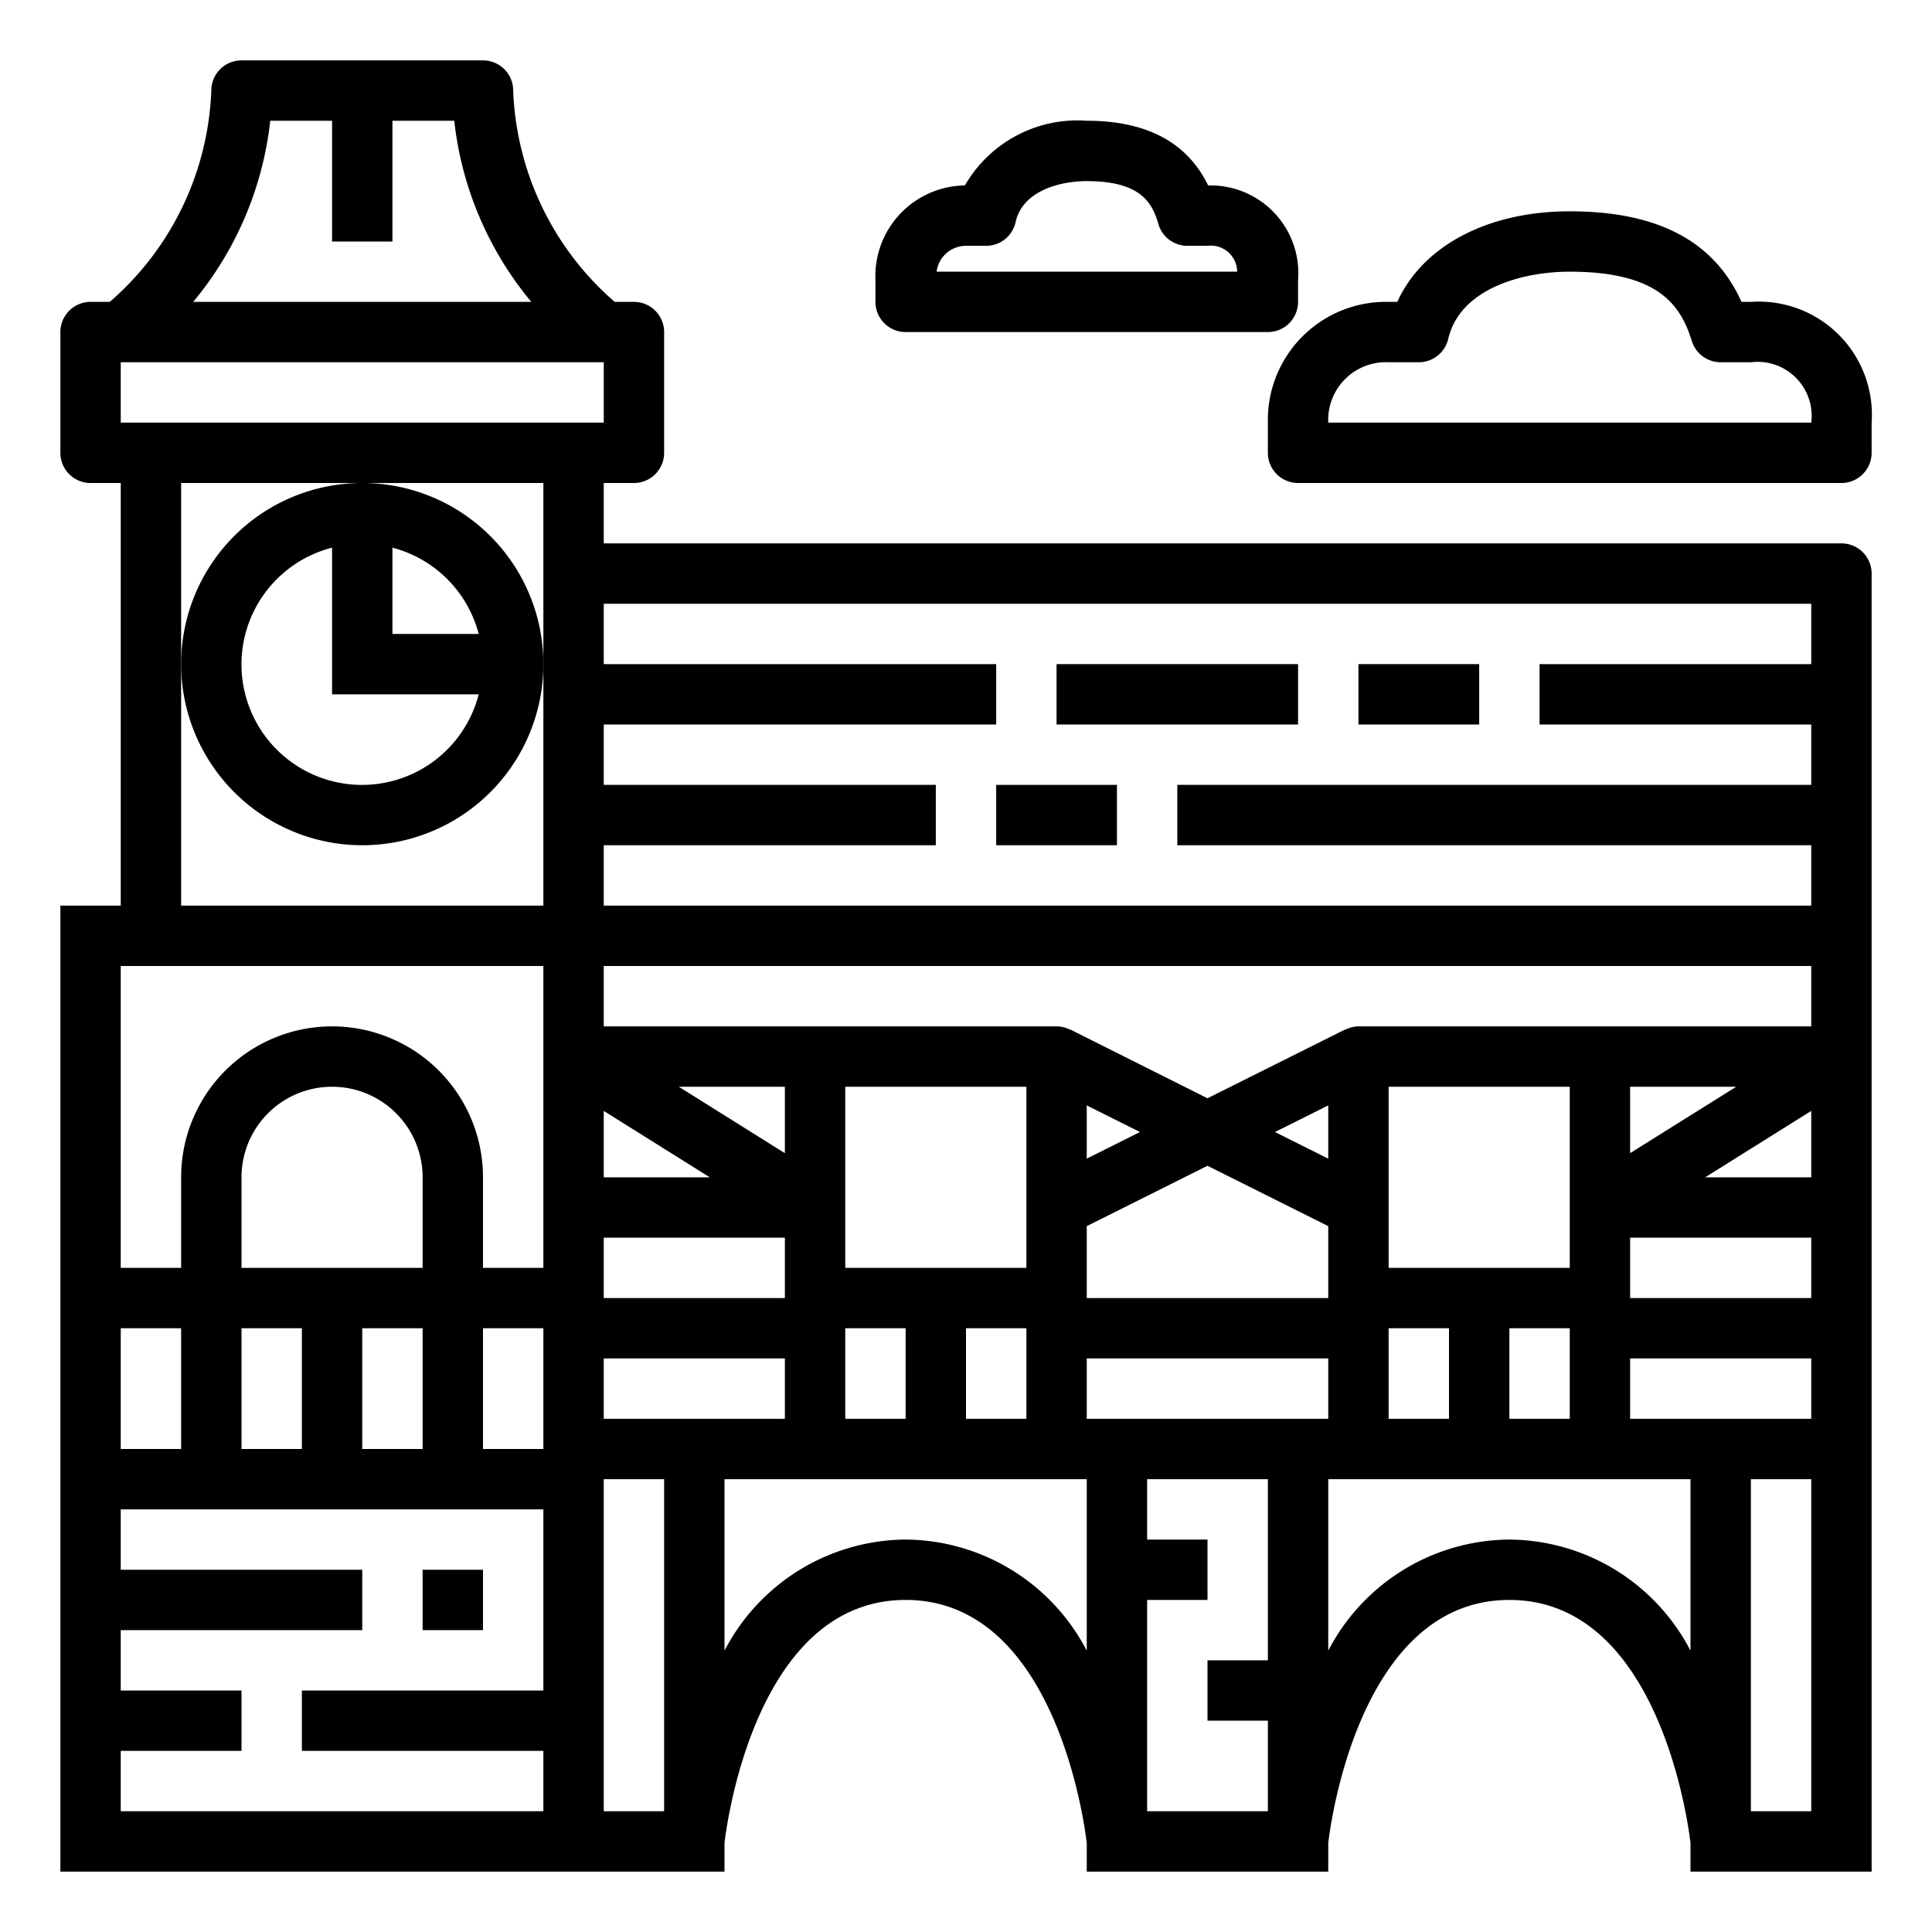
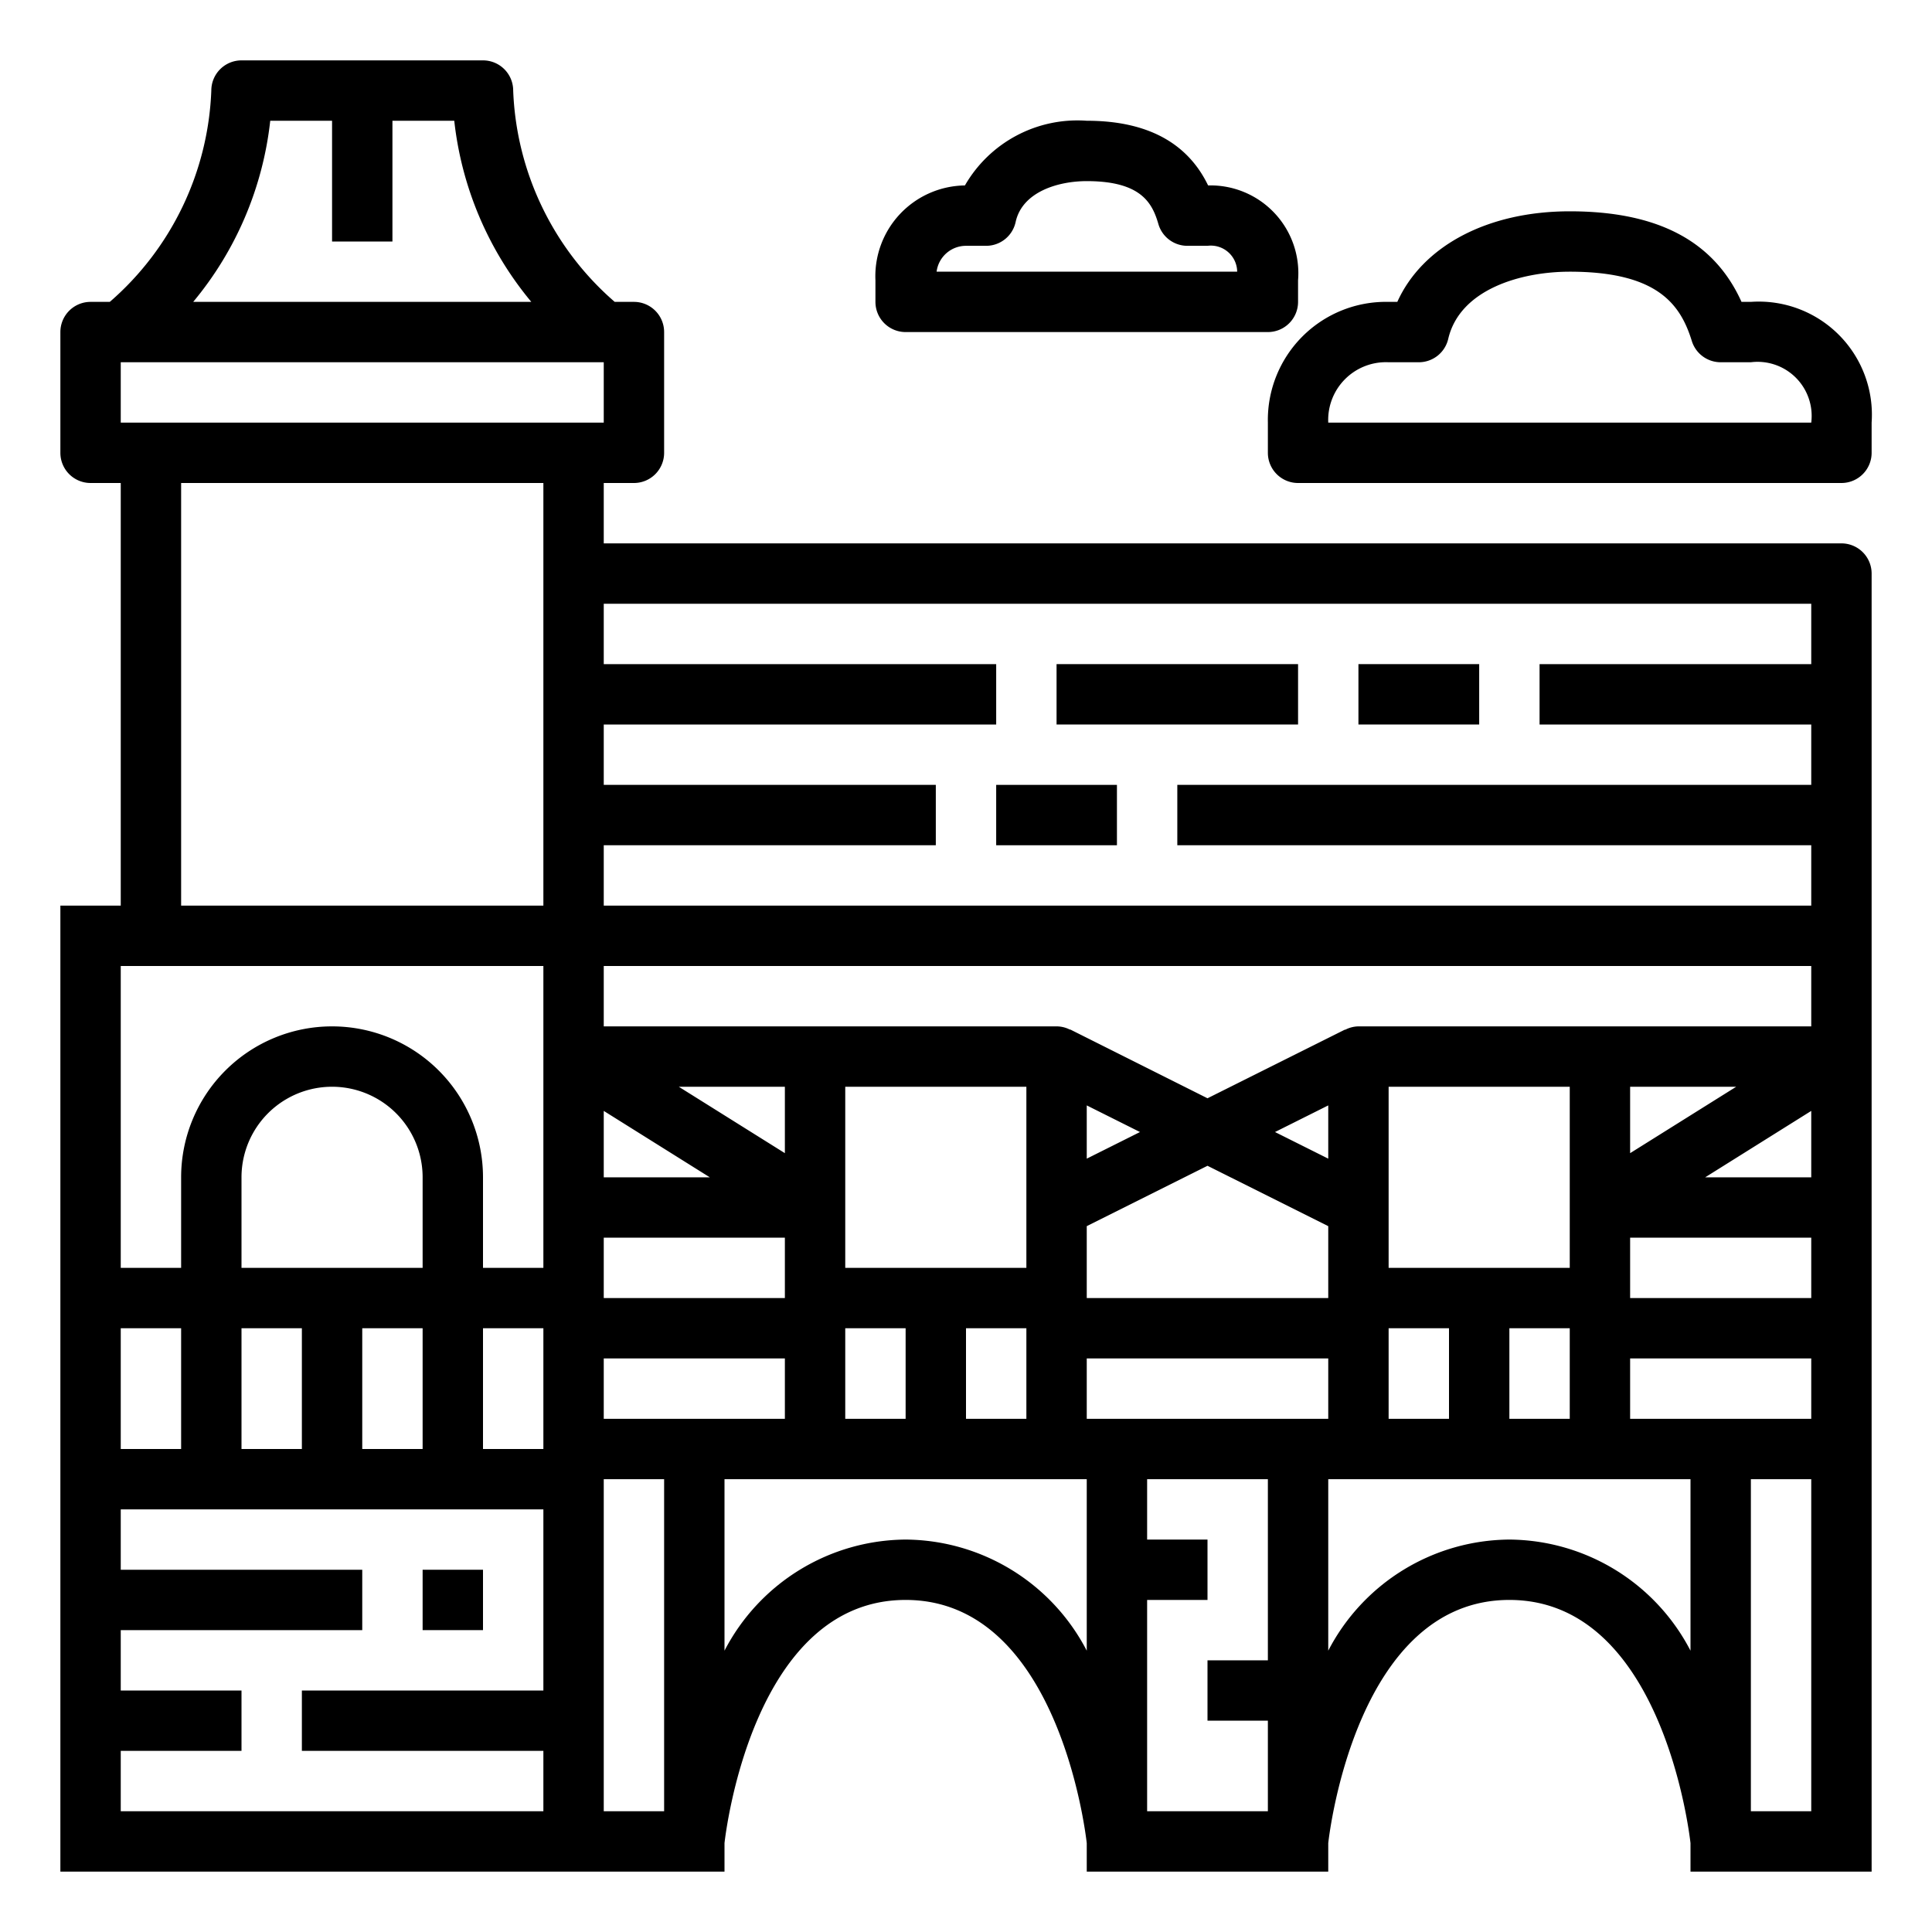
<svg xmlns="http://www.w3.org/2000/svg" viewBox="0 0 64 64" width="512" height="512">
  <g id="outline">
-     <path d="M12,28a6,6,0,1,0-6-6A6.006,6.006,0,0,0,12,28Zm3.858-7H13V18.142A4,4,0,0,1,15.858,21ZM11,18.142V23h4.858A3.992,3.992,0,1,1,11,18.142Z" />
    <path d="M61,18H20V16h1a1,1,0,0,0,1-1V11a1,1,0,0,0-1-1h-.637A9.744,9.744,0,0,1,17,3a1,1,0,0,0-1-1H8A1,1,0,0,0,7,3a9.749,9.749,0,0,1-3.363,7H3a1,1,0,0,0-1,1v4a1,1,0,0,0,1,1H4V30H2V62H24v-.944C24.051,60.6,24.987,53,30,53s5.949,7.6,6,8.056V62h8v-.944C44.051,60.6,44.987,53,50,53s5.949,7.6,6,8.056V62h6V19A1,1,0,0,0,61,18ZM60,43H54V41h6ZM50,47V44h2v3ZM14,42H8V39a3,3,0,0,1,6,0Zm-4,2v4H8V44Zm2,0h2v4H12Zm4,0h2v4H16Zm30-2V36h6v6Zm8-6h3.514L54,38.2Zm6-2H45a.978.978,0,0,0-.443.115l0-.01L40,36.382,35.447,34.1l0,.01A.978.978,0,0,0,35,34H20V32H60ZM28,42V36h6v6Zm8-5.382,1.764.882L36,38.382Zm0,4,4-2,4,2V43H36Zm8-2.236L42.236,37.5,44,36.618ZM26,38.2,22.486,36H26Zm-2.487.8H20V36.8ZM20,41h6v2H20Zm0,4h6v2H20Zm8-1h2v3H28Zm4,0h2v3H32Zm4,1h8v2H36Zm10-1h2v3H46Zm14-5H56.487L60,36.8Zm0-19v2H51v2h9v2H39v2H60v2H20V28H31V26H20V24H33V22H20V20ZM8.952,4H11V8h2V4h2.048A11.307,11.307,0,0,0,17.6,10H6.4A11.307,11.307,0,0,0,8.952,4ZM4,12H20v2H4ZM6,22V16H18V30H6ZM18,32V42H16V39A5,5,0,0,0,6,39v3H4V32ZM4,44H6v4H4ZM4,60V58H8V56H4V54h8V52H4V50H18v6H10v2h8v2ZM20,49h2V60H20Zm10,2a6.811,6.811,0,0,0-6,3.681V49H36v5.681A6.811,6.811,0,0,0,30,51Zm8,2h2V51H38V49h4v6H40v2h2v3H38Zm12-2a6.811,6.811,0,0,0-6,3.681V49H56v5.681A6.811,6.811,0,0,0,50,51Zm10,9H58V49h2ZM54,47V45h6v2Z" />
    <rect x="33" y="26" width="4" height="2" />
    <rect x="45" y="22" width="4" height="2" />
    <rect x="35" y="22" width="8" height="2" />
    <rect x="14" y="52" width="2" height="2" />
    <path d="M58,10h-.31C56.781,7.983,54.912,7,52,7c-2.731,0-4.878,1.153-5.712,3H46a3.913,3.913,0,0,0-4,4v1a1,1,0,0,0,1,1H61a1,1,0,0,0,1-1V14A3.748,3.748,0,0,0,58,10ZM44,14a1.913,1.913,0,0,1,2-2h1a1,1,0,0,0,.974-.772C48.357,9.583,50.382,9,52,9c2.927,0,3.674,1.1,4.045,2.3A1,1,0,0,0,57,12h1a1.792,1.792,0,0,1,2,2Z" />
    <path d="M42,11a1,1,0,0,0,1-1V9.286a2.909,2.909,0,0,0-2.98-3.143C39.334,4.72,37.986,4,36,4a4.3,4.3,0,0,0-4.036,2.143A3.007,3.007,0,0,0,29,9.286V10a1,1,0,0,0,1,1ZM32,8.143h.667a1,1,0,0,0,.977-.788C33.862,6.355,35.049,6,36,6c1.809,0,2.173.733,2.373,1.422a1,1,0,0,0,.96.721H40A.873.873,0,0,1,40.983,9H31.026A.981.981,0,0,1,32,8.143Z" />
  </g>
</svg>